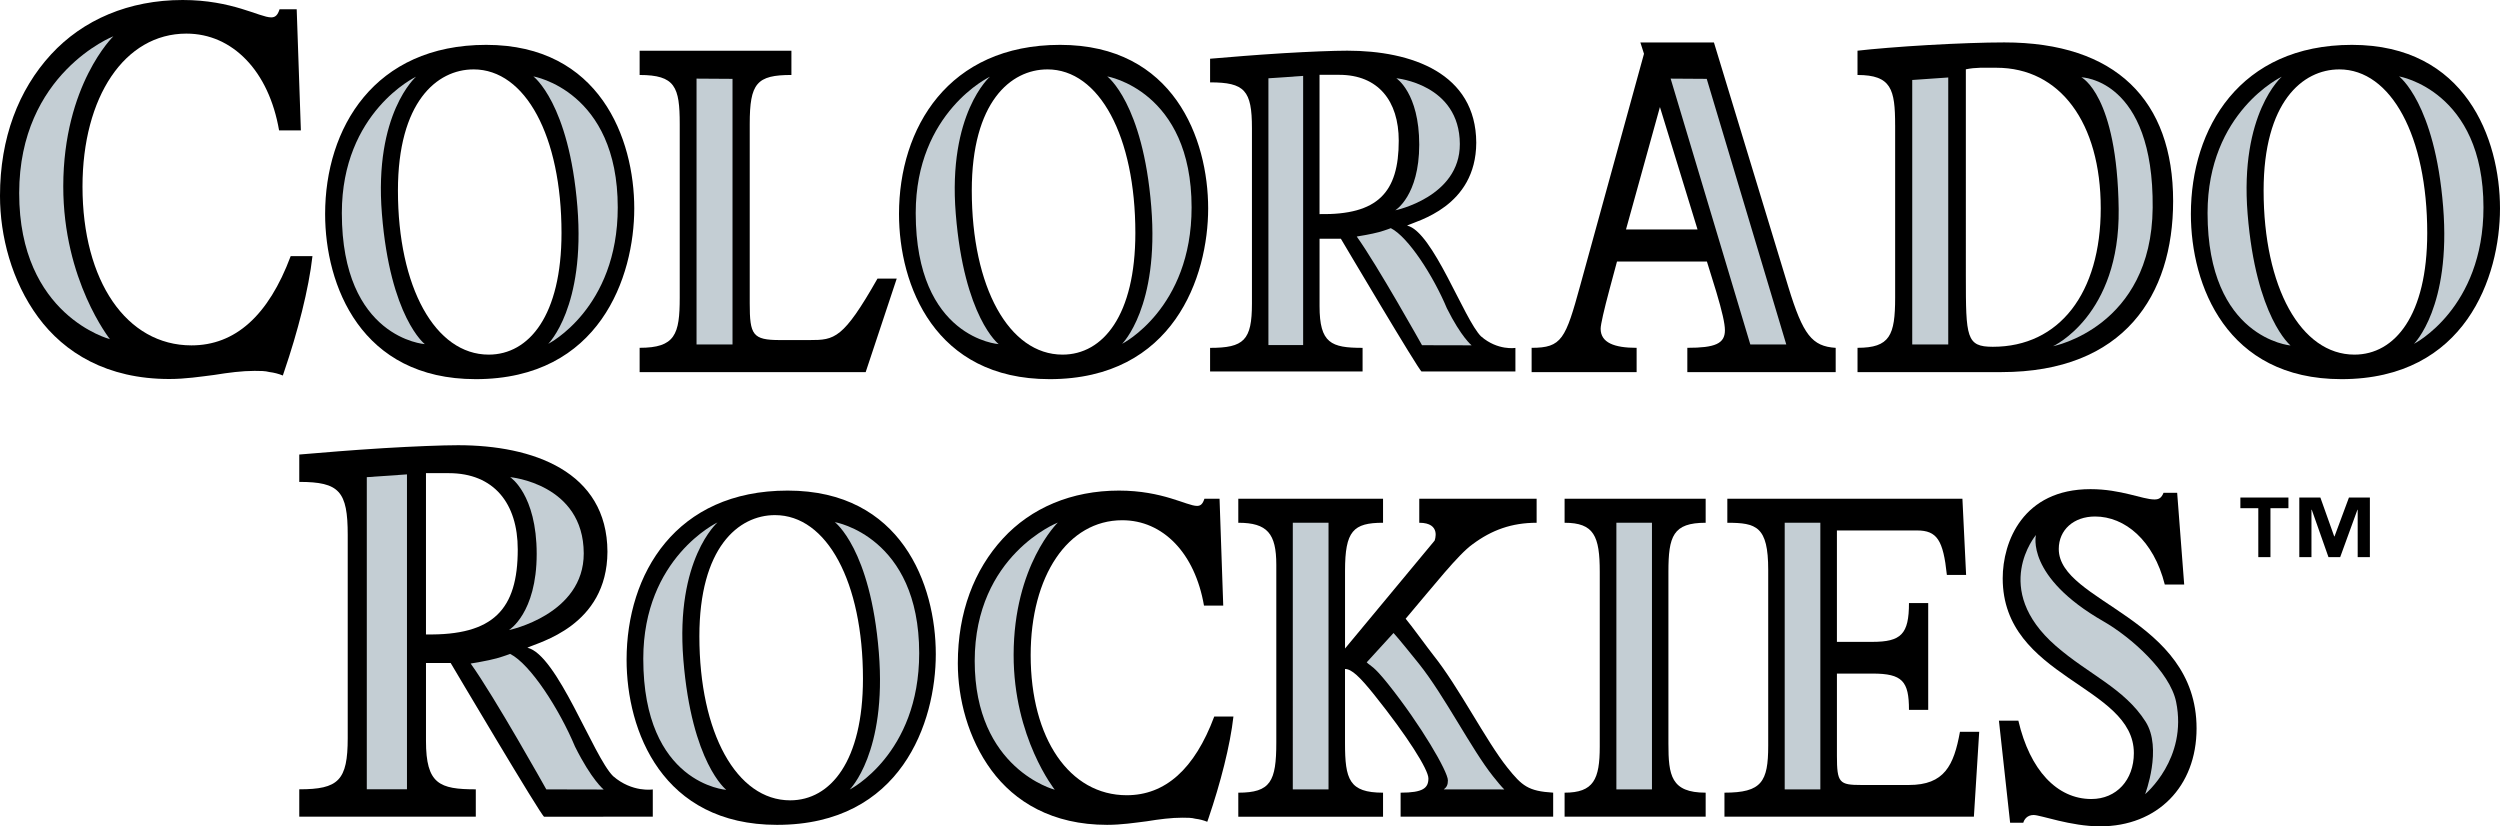
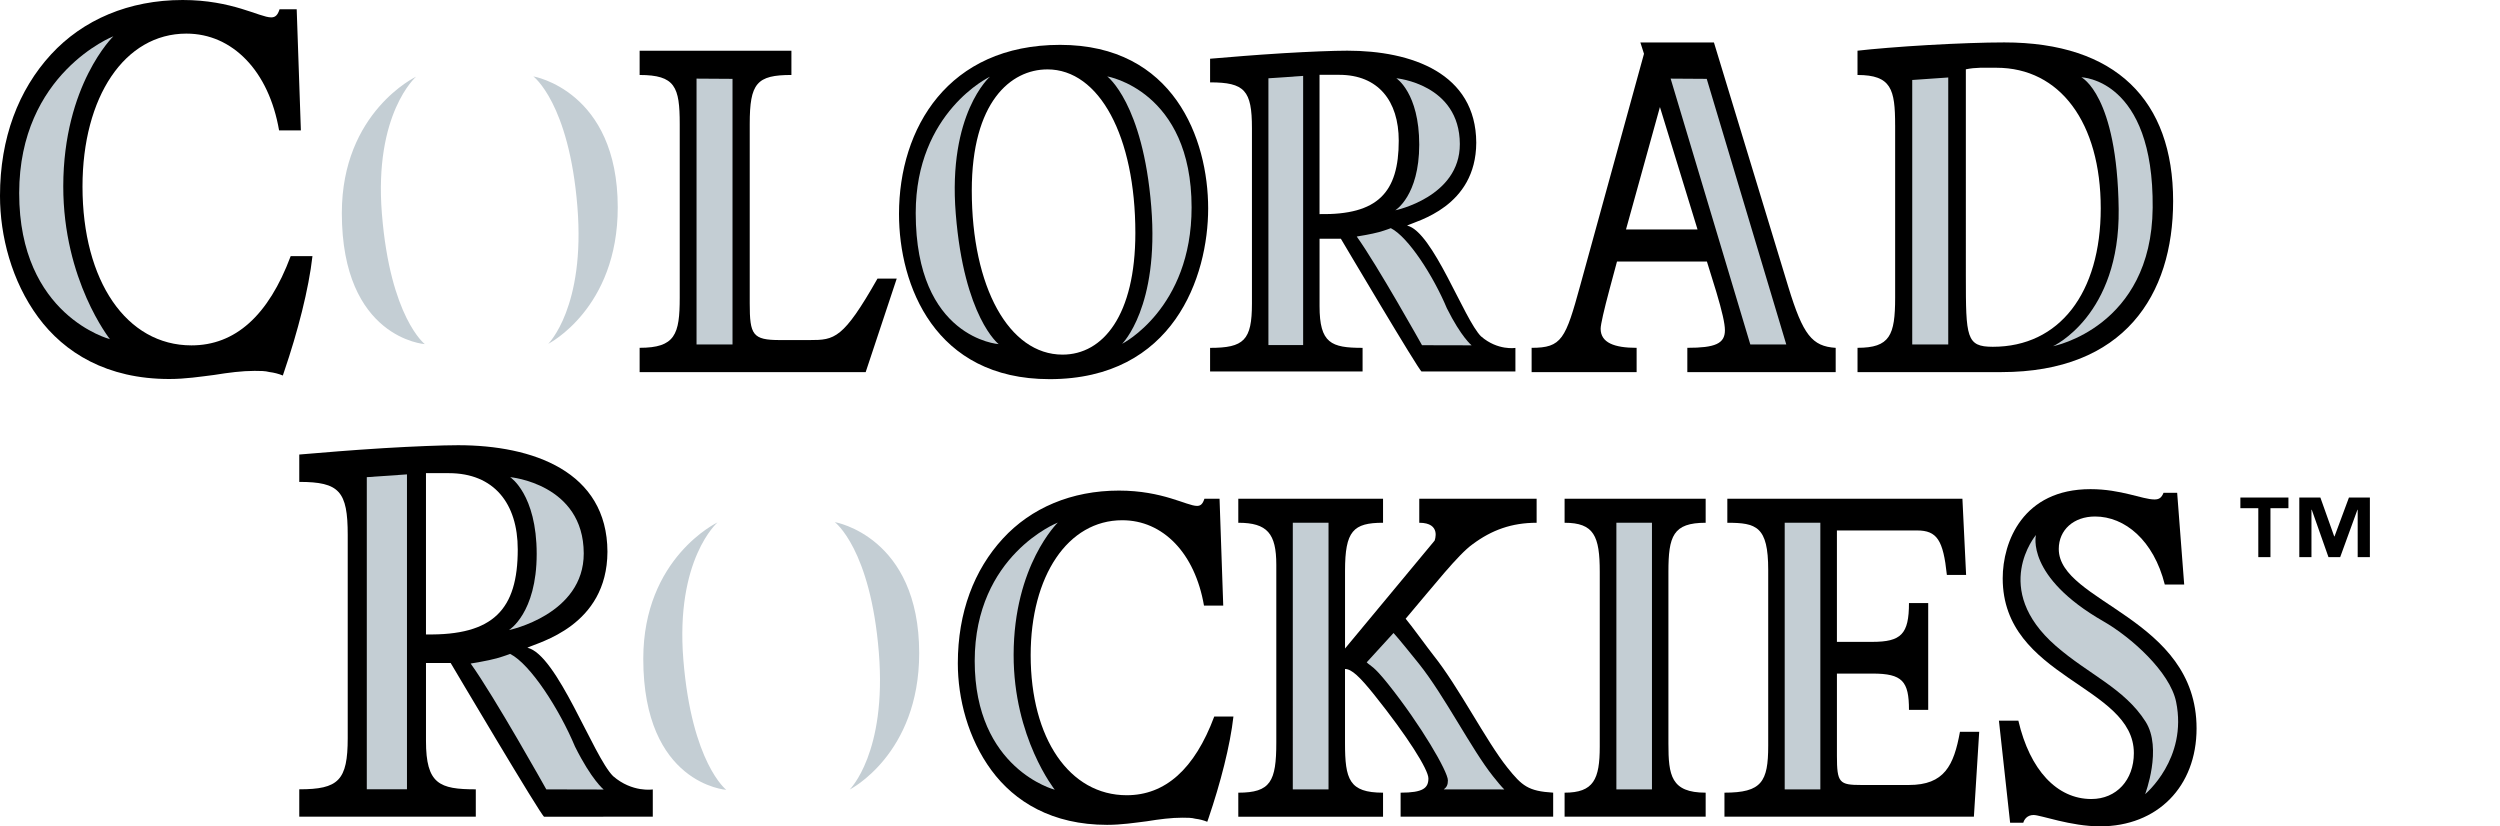
<svg xmlns="http://www.w3.org/2000/svg" viewBox="0 0 287.271 94.953">
-   <path d="m89.29 94.783c-13.202 0-17.29-10.807-17.29-18.97 0-9.868 5.642-19.44 18.513-19.44 13.065 0 17.018 10.806 17.018 18.793 0 7.812-3.953 19.617-18.237 19.617zm-.234-35.592c-4.23 0-8.692 3.76-8.692 13.922 0 11.1 4.274 18.852 10.43 18.852 4.654 0 8.367-4.523 8.367-13.98 0-11.1-4.137-18.793-10.104-18.793z" />
  <path d="m82.45 60.03s-8.532 4.032-8.532 15.668c0 14.416 9.537 15.06 9.537 15.06s-3.97-3.06-4.933-14.965c-.93-11.553 3.928-15.763 3.928-15.763zm15.186 30.696s7.987-4.033 7.987-15.67c0-13.424-9.697-15.06-9.697-15.06s4.1 3.062 5.06 14.966c.936 11.552-3.35 15.764-3.35 15.764z" fill="#c4ced4" />
  <path d="m141.733 82.33c-.375 3.35-1.504 7.695-2.864 11.69l-.145.41c-.42-.174-.894-.294-1.364-.35-.423-.12-.94-.12-1.5-.12-1.272 0-2.633.176-4.087.412-1.414.176-2.914.41-4.558.41-6.297 0-10.62-2.642-13.3-6.284-2.678-3.64-3.852-8.222-3.852-12.275 0-5.873 1.88-10.748 5.172-14.33 3.235-3.524 7.892-5.52 13.34-5.52 5.03 0 7.802 1.76 8.977 1.76.424 0 .655-.235.845-.822h1.74l.424 12.278h-2.212c-.515-2.995-1.69-5.465-3.33-7.167-1.648-1.703-3.713-2.642-6.066-2.642-6.248 0-10.52 6.402-10.52 15.506 0 9.573 4.462 16.092 11.04 16.092 4.414 0 7.802-2.996 10.056-9.046h2.205z" />
  <path d="m121.552 60.047s-9.536 3.736-9.55 15.894c-.007 12.454 9.2 14.804 9.2 14.804s-4.74-5.952-4.728-15.505c.017-10.29 5.078-15.193 5.078-15.193z" fill="#c4ced4" />
  <path d="m178.47 93.845h-17.528v-2.76c2.584 0 3.194-.53 3.194-1.645 0-1-2.395-4.818-6.203-9.574-1.69-2.114-2.63-2.995-3.38-2.995v8.517c0 4.17.467 5.698 4.37 5.698v2.76h-16.633v-2.76c3.713 0 4.368-1.292 4.368-5.758v-20.438c0-3.583-1.035-4.82-4.368-4.82v-2.76h16.633v2.76c-3.433 0-4.368.942-4.368 5.523v8.926l10.29-12.394s.825-2.055-1.76-2.055v-2.76h13.486v2.76c-2.863 0-5.155.83-7.356 2.466-1.653 1.175-4.455 4.746-7.694 8.56.565.65 2.617 3.48 3.182 4.188 2.914 3.64 6.062 9.867 8.506 12.92 1.694 2.116 2.395 2.703 5.263 2.88v2.76z" />
  <path d="m148.554 60.07h4.105v30.642h-4.106zm8.49 16.038c.515.5.733.337 2.427 2.45 3.81 4.76 6.904 10.11 6.904 11.107 0 .488-.115.772-.47 1.04l6.948.008c-.367-.366-.845-.947-1.29-1.51-2.444-3.054-5.593-9.278-8.506-12.92-.565-.705-2.49-3.093-2.93-3.548l-3.082 3.373z" fill="#c4ced4" />
  <path d="m179.785 93.845v-2.76c3.334 0 4.04-1.53 4.04-5.288v-20.087c0-4.113-.66-5.64-4.04-5.64v-2.76h16.21v2.76c-3.755 0-4.28 1.527-4.28 5.64v19.734c0 3.642.285 5.64 4.28 5.64v2.76h-16.21z" />
  <path d="m185.736 60.066h4.088v30.642h-4.088z" fill="#c4ced4" />
  <path d="m225.498 57.31.424 8.752h-2.21c-.42-3.993-1.128-5.108-3.428-5.108h-9.207v12.802h4.047c3.338 0 4.233-.88 4.233-4.462h2.21v12.276h-2.21c0-3.29-.754-4.17-4.183-4.17h-4.096v9.455c0 3.112.276 3.347 2.815 3.347h5.452c4.084 0 5.168-2.234 5.87-6.11h2.212l-.61 9.752h-28.663v-2.76c4.274 0 5.028-1.234 5.028-5.404v-20.205c0-4.992-1.364-5.404-4.698-5.404v-2.76h27.014z" />
  <path d="m205.077 60.066h4.096v30.642h-4.096z" fill="#c4ced4" />
  <path d="m231.927 82.81c1.323 5.687 4.45 9.004 8.387 9.004 2.89 0 4.884-2.19 4.884-5.273 0-7.82-15.07-8.59-15.07-20.084 0-4.206 2.32-10.25 10.088-10.25 3.51 0 5.976 1.185 7.352 1.185.52 0 .804-.177 1.043-.768h1.563l.808 10.544h-2.23c-1.28-5.095-4.598-7.818-8.01-7.818-2.46 0-4.172 1.54-4.172 3.732 0 6.162 15.834 7.878 15.834 20.616 0 6.696-4.505 11.256-11.095 11.256-3.363 0-6.82-1.304-7.628-1.304-.76 0-1.09.535-1.188.89h-1.513l-1.287-11.73z" />
  <path d="m241.72 71.408c3.156 1.81 7.62 5.794 8.332 9.236 1.348 6.547-3.557 10.608-3.557 10.608s2.007-5.268.045-8.335c-2.444-3.837-6.553-5.416-10.32-8.707-7.505-6.555-2.27-12.735-2.27-12.735s-1.24 4.77 7.77 9.933z" fill="#c4ced4" />
  <path d="m70.452 89.187c-2.27-2.238-6.42-13.984-9.854-14.758 1.26-.63 9.17-2.474 9.203-11.027-.032-9.248-8.596-12.243-17.16-12.243-1.82 0-5.14.134-8.51.335-4.282.268-6.474.468-9.743.736v3.145c4.604 0 5.568 1.07 5.568 6.09v23.345c0 4.885-1.067 5.888-5.568 5.888v3.146h20.285v-3.144c-4.175 0-5.724-.604-5.724-5.553v-8.965h2.836s10.455 17.668 10.739 17.668c.742-.004 12.487-.008 12.487-.008v-3.13s-2.357.387-4.558-1.525zm-21.504-16.285v-18.532h2.62c5.194 0 7.926 3.48 7.926 8.764 0 6.892-2.786 9.904-10.546 9.768z" />
  <path d="m42.148 90.69v-35.86l4.616-.32v36.18m20.313-27.108c.02 7.042-8.597 8.82-8.597 8.82s3.186-1.922 3.19-8.744c0-6.882-3.05-8.83-3.05-8.83s8.432.758 8.457 8.754zm-8.461 11.554c2.337 1.175 5.67 6.386 7.455 10.648 1.917 3.846 3.294 4.938 3.294 4.938l-6.59-.015s-5.955-10.647-8.692-14.46c0 0 2.007-.32 2.988-.6.895-.254 1.546-.51 1.546-.51z" fill="#c4ced4" />
  <path d="m210.933 42.76h-17.045v-2.793c3.194 0 4.32-.475 4.32-2.02 0-.77-.33-2.196-.986-4.393l-1.084-3.503h-10.332l-.845 3.148c-.654 2.435-1.033 4.098-1.033 4.573 0 1.603 1.554 2.197 4.134 2.197v2.792h-12.066v-2.793c3.474 0 3.895-1.008 5.59-7.183l7.322-26.603-.416-1.305h8.453l8.547 28.086c1.69 5.523 2.724 6.83 5.444 7.007v2.792zm-20.193-30.463-3.9 14.073h8.222l-4.322-14.07z" />
  <path d="m201.125 39.58-9.155-30.546 4.147.027 9.14 30.52" fill="#c4ced4" />
  <path d="m217.766 14.376c0-4.098-.425-5.76-4.323-5.76v-2.79c1.504-.18 4.983-.476 8.177-.654 3.15-.18 6.384-.298 8.688-.298 12.825 0 19.403 6.65 19.403 18.23 0 10.808-5.64 19.654-19.732 19.654h-16.534v-2.792c3.713 0 4.323-1.423 4.323-5.76v-19.83zm8.127 17.342c0 7.064.045 8.13 3.1 8.13 7.652 0 12.4-6.175 12.4-15.913 0-9.856-4.694-16.15-11.98-16.15-1.456 0-2.39-.057-3.52.18z" />
  <path d="m219.732 39.58v-30.39l4.138-.287v30.677m23.49-15.692c-.127 13.726-11.452 15.896-11.452 15.896s7.702-3.5 7.546-15.764c-.17-13.153-4.29-15.138-4.29-15.138s8.333.168 8.197 15.006z" fill="#c4ced4" />
  <path d="m90.94 5.825v2.79c-3.994 0-4.79.95-4.79 5.64v20.605c0 3.623.326 4.216 3.474 4.216h3.416c2.864 0 3.845-.118 7.793-7.066h2.21l-3.57 10.748h-25.975v-2.792c4.088 0 4.608-1.54 4.608-5.76v-19.95c0-4.273-.52-5.64-4.608-5.64v-2.79h17.44z" />
  <path d="m80.038 39.58v-30.546l4.134.027v30.52" fill="#c4ced4" />
-   <path d="m54.656 43.567c-13.208 0-17.297-10.807-17.297-18.97.001-9.867 5.641-19.442 18.511-19.442 13.064 0 17.012 10.808 17.012 18.796 0 7.81-3.948 19.617-18.228 19.617zm-.24-35.592c-4.227 0-8.69 3.76-8.69 13.92 0 11.102 4.277 18.854 10.43 18.854 4.653 0 8.366-4.524 8.366-13.98 0-11.102-4.138-18.795-10.105-18.795z" />
  <path d="m47.81 8.812s-8.53 4.035-8.53 15.67c0 14.416 9.535 15.06 9.535 15.06s-3.973-3.062-4.93-14.965c-.934-11.55 3.925-15.765 3.925-15.765zm15.187 30.698s7.987-4.034 7.987-15.67c0-13.425-9.697-15.06-9.697-15.06s4.1 3.062 5.06 14.965c.936 11.553-3.35 15.764-3.35 15.764z" fill="#c4ced4" />
  <path d="m120.596 43.567c-13.204 0-17.293-10.807-17.293-18.97 0-9.868 5.638-19.442 18.513-19.442 13.06 0 17.012 10.808 17.012 18.796 0 7.81-3.952 19.617-18.232 19.617zm-.24-35.592c-4.227 0-8.69 3.76-8.69 13.92 0 11.102 4.273 18.854 10.43 18.854 4.653 0 8.366-4.524 8.366-13.98 0-11.102-4.138-18.795-10.105-18.795z" />
  <path d="m113.754 8.812s-8.53 4.035-8.53 15.67c0 14.416 9.53 15.06 9.53 15.06s-3.968-3.062-4.928-14.965c-.935-11.55 3.928-15.765 3.928-15.765zm15.183 30.698s7.987-4.034 7.987-15.67c0-13.425-9.693-15.06-9.693-15.06s4.098 3.062 5.058 14.965c.935 11.553-3.35 15.764-3.35 15.764z" fill="#c4ced4" />
-   <path d="m269.043 43.567c-13.21 0-17.293-10.807-17.293-18.97 0-9.868 5.634-19.442 18.51-19.442 13.063 0 17.01 10.808 17.01 18.796 0 7.81-3.947 19.617-18.227 19.617zm-.24-35.592c-4.227 0-8.695 3.76-8.695 13.92 0 11.102 4.278 18.854 10.435 18.854 4.653 0 8.366-4.524 8.366-13.98 0-11.102-4.14-18.795-10.106-18.795z" />
-   <path d="m262.197 8.812s-8.53 4.035-8.53 15.67c0 14.416 9.535 15.216 9.535 15.216s-3.973-3.218-4.933-15.12c-.932-11.552 3.927-15.766 3.927-15.766zm15.187 30.698s7.987-4.034 7.987-15.67c0-13.425-9.696-15.06-9.696-15.06s4.1 3.062 5.06 14.965c.936 11.553-3.35 15.764-3.35 15.764z" fill="#c4ced4" />
  <path d="m35.904 29.433c-.425 3.796-1.702 8.725-3.248 13.25l-.156.467c-.482-.2-1.014-.334-1.545-.4-.482-.133-1.067-.133-1.706-.133-1.44 0-2.985.2-4.637.467-1.6.2-3.3.467-5.164.467-7.143 0-12.043-2.997-15.08-7.126-3.034-4.131-4.368-9.323-4.368-13.918 0-6.657 2.13-12.184 5.86-16.247 3.676-3.995 8.952-6.26 15.134-6.26 5.696 0 8.84 1.998 10.17 1.998.483 0 .747-.266.96-.93h1.97l.48 13.916h-2.504c-.585-3.397-1.916-6.192-3.783-8.125-1.864-1.93-4.21-2.997-6.87-2.997-7.09 0-11.936 7.258-11.936 17.58 0 10.852 5.06 18.245 12.52 18.245 5.007 0 8.844-3.397 11.403-10.255h2.497z" />
  <path d="m13.027 4.168s-10.814 4.237-10.822 18.018c-.013 14.117 10.427 16.786 10.427 16.786s-5.374-6.75-5.362-17.582c.02-11.664 5.757-17.222 5.757-17.222z" fill="#c4ced4" />
  <path d="m170.195 38.665c-1.962-1.93-5.547-12.076-8.51-12.743 1.088-.546 7.917-2.14 7.95-9.523-.033-7.99-7.427-10.575-14.824-10.575-1.57 0-4.438.115-7.347.29-3.697.23-5.593.404-8.415.635v2.716c3.977 0 4.81.924 4.81 5.26v20.163c0 4.217-.924 5.085-4.81 5.085v2.714h17.523v-2.715c-3.605 0-4.944-.52-4.944-4.795v-7.745h2.448s9.03 15.258 9.273 15.257c.643-.003 10.785-.007 10.785-.007v-2.702c0-.002-2.037.333-3.937-1.318zm-18.57-14.062v-16.005h2.262c4.484 0 6.84 3.005 6.84 7.57 0 5.95-2.4 8.55-9.103 8.435z" />
  <path d="m145.752 39.65v-30.653l3.99-.275v30.93m18.005-23.099c.02 6.083-7.422 7.615-7.422 7.615s2.753-1.657 2.757-7.546c0-5.948-2.634-7.63-2.634-7.63s7.274.656 7.3 7.56zm-7.93 9.665c2.015 1.016 4.896 5.516 6.437 9.198 1.657 3.32 2.844 4.264 2.844 4.264l-5.696-.013s-5.14-9.195-7.5-12.487c0 0 1.73-.277 2.583-.518.768-.22 1.332-.444 1.332-.444z" fill="#c4ced4" />
  <path d="m262.96 58.393h-2.065v5.623h-1.397v-5.623h-2.06v-1.22h5.522zm9.36 5.623h-1.402v-5.444h-.03l-1.98 5.444h-1.348l-1.92-5.444h-.034v5.444h-1.397v-6.843h2.422l1.59 4.467h.034l1.657-4.467h2.407v6.843z" />
</svg>